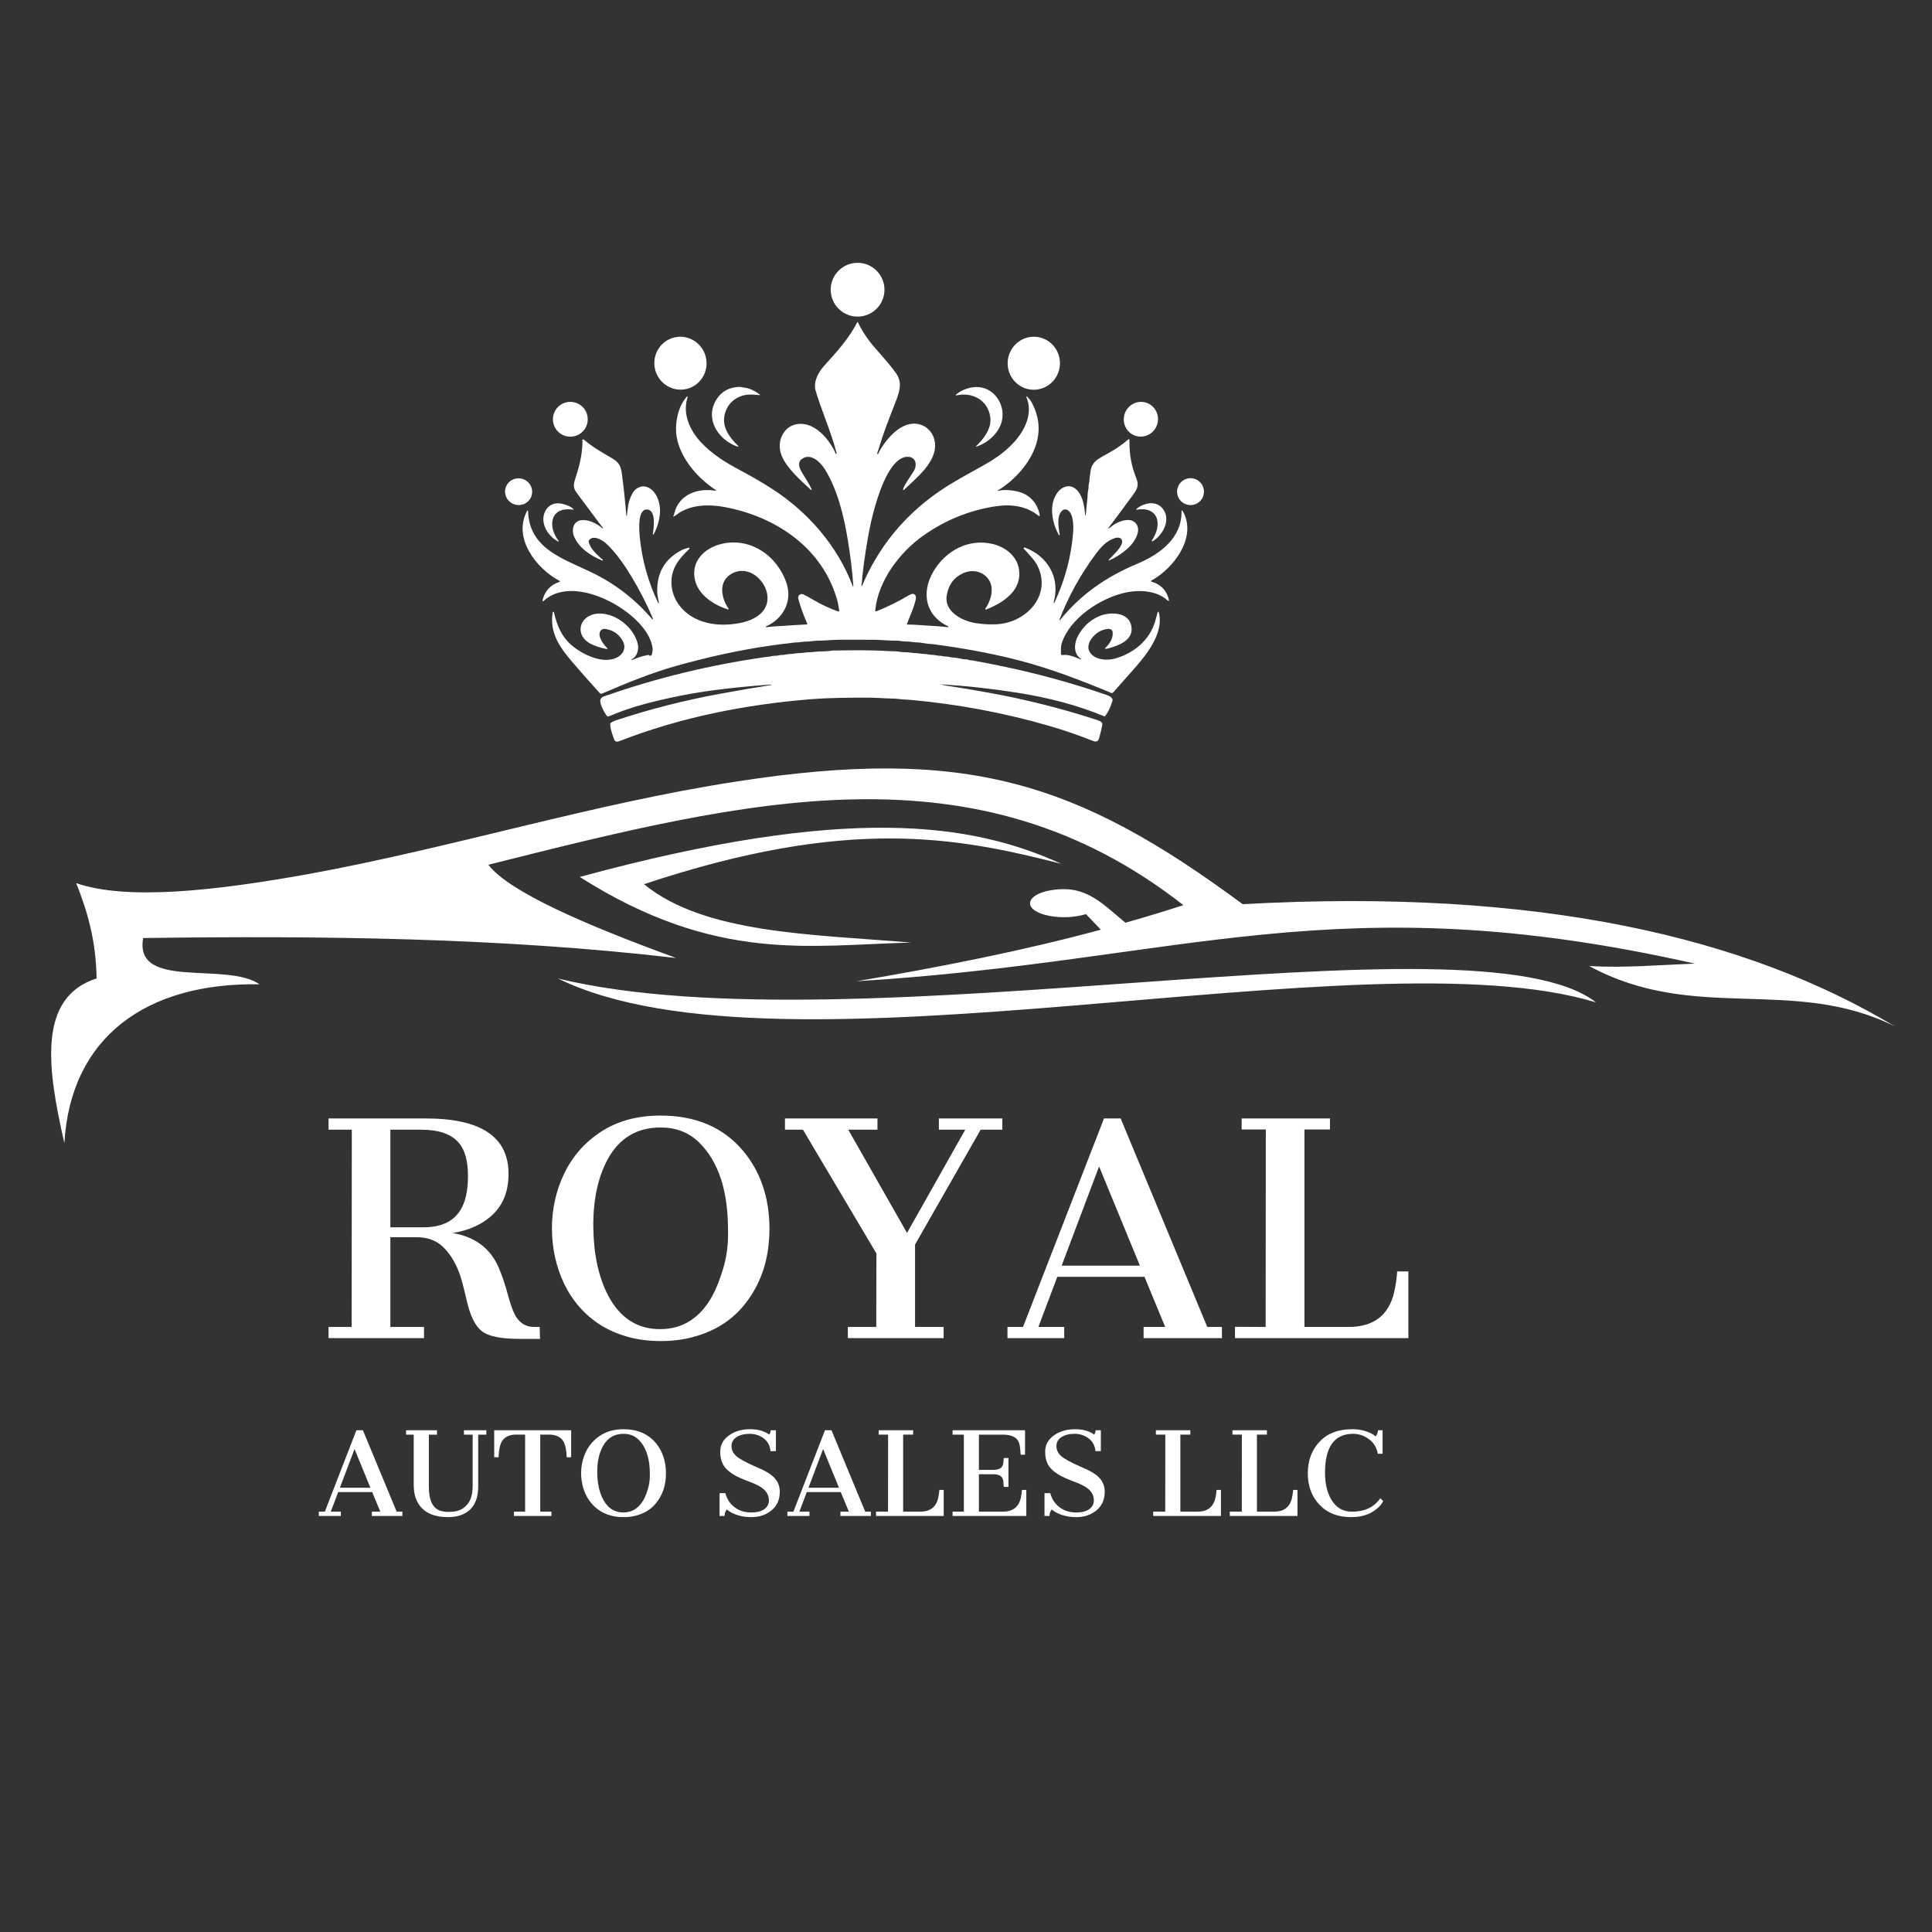
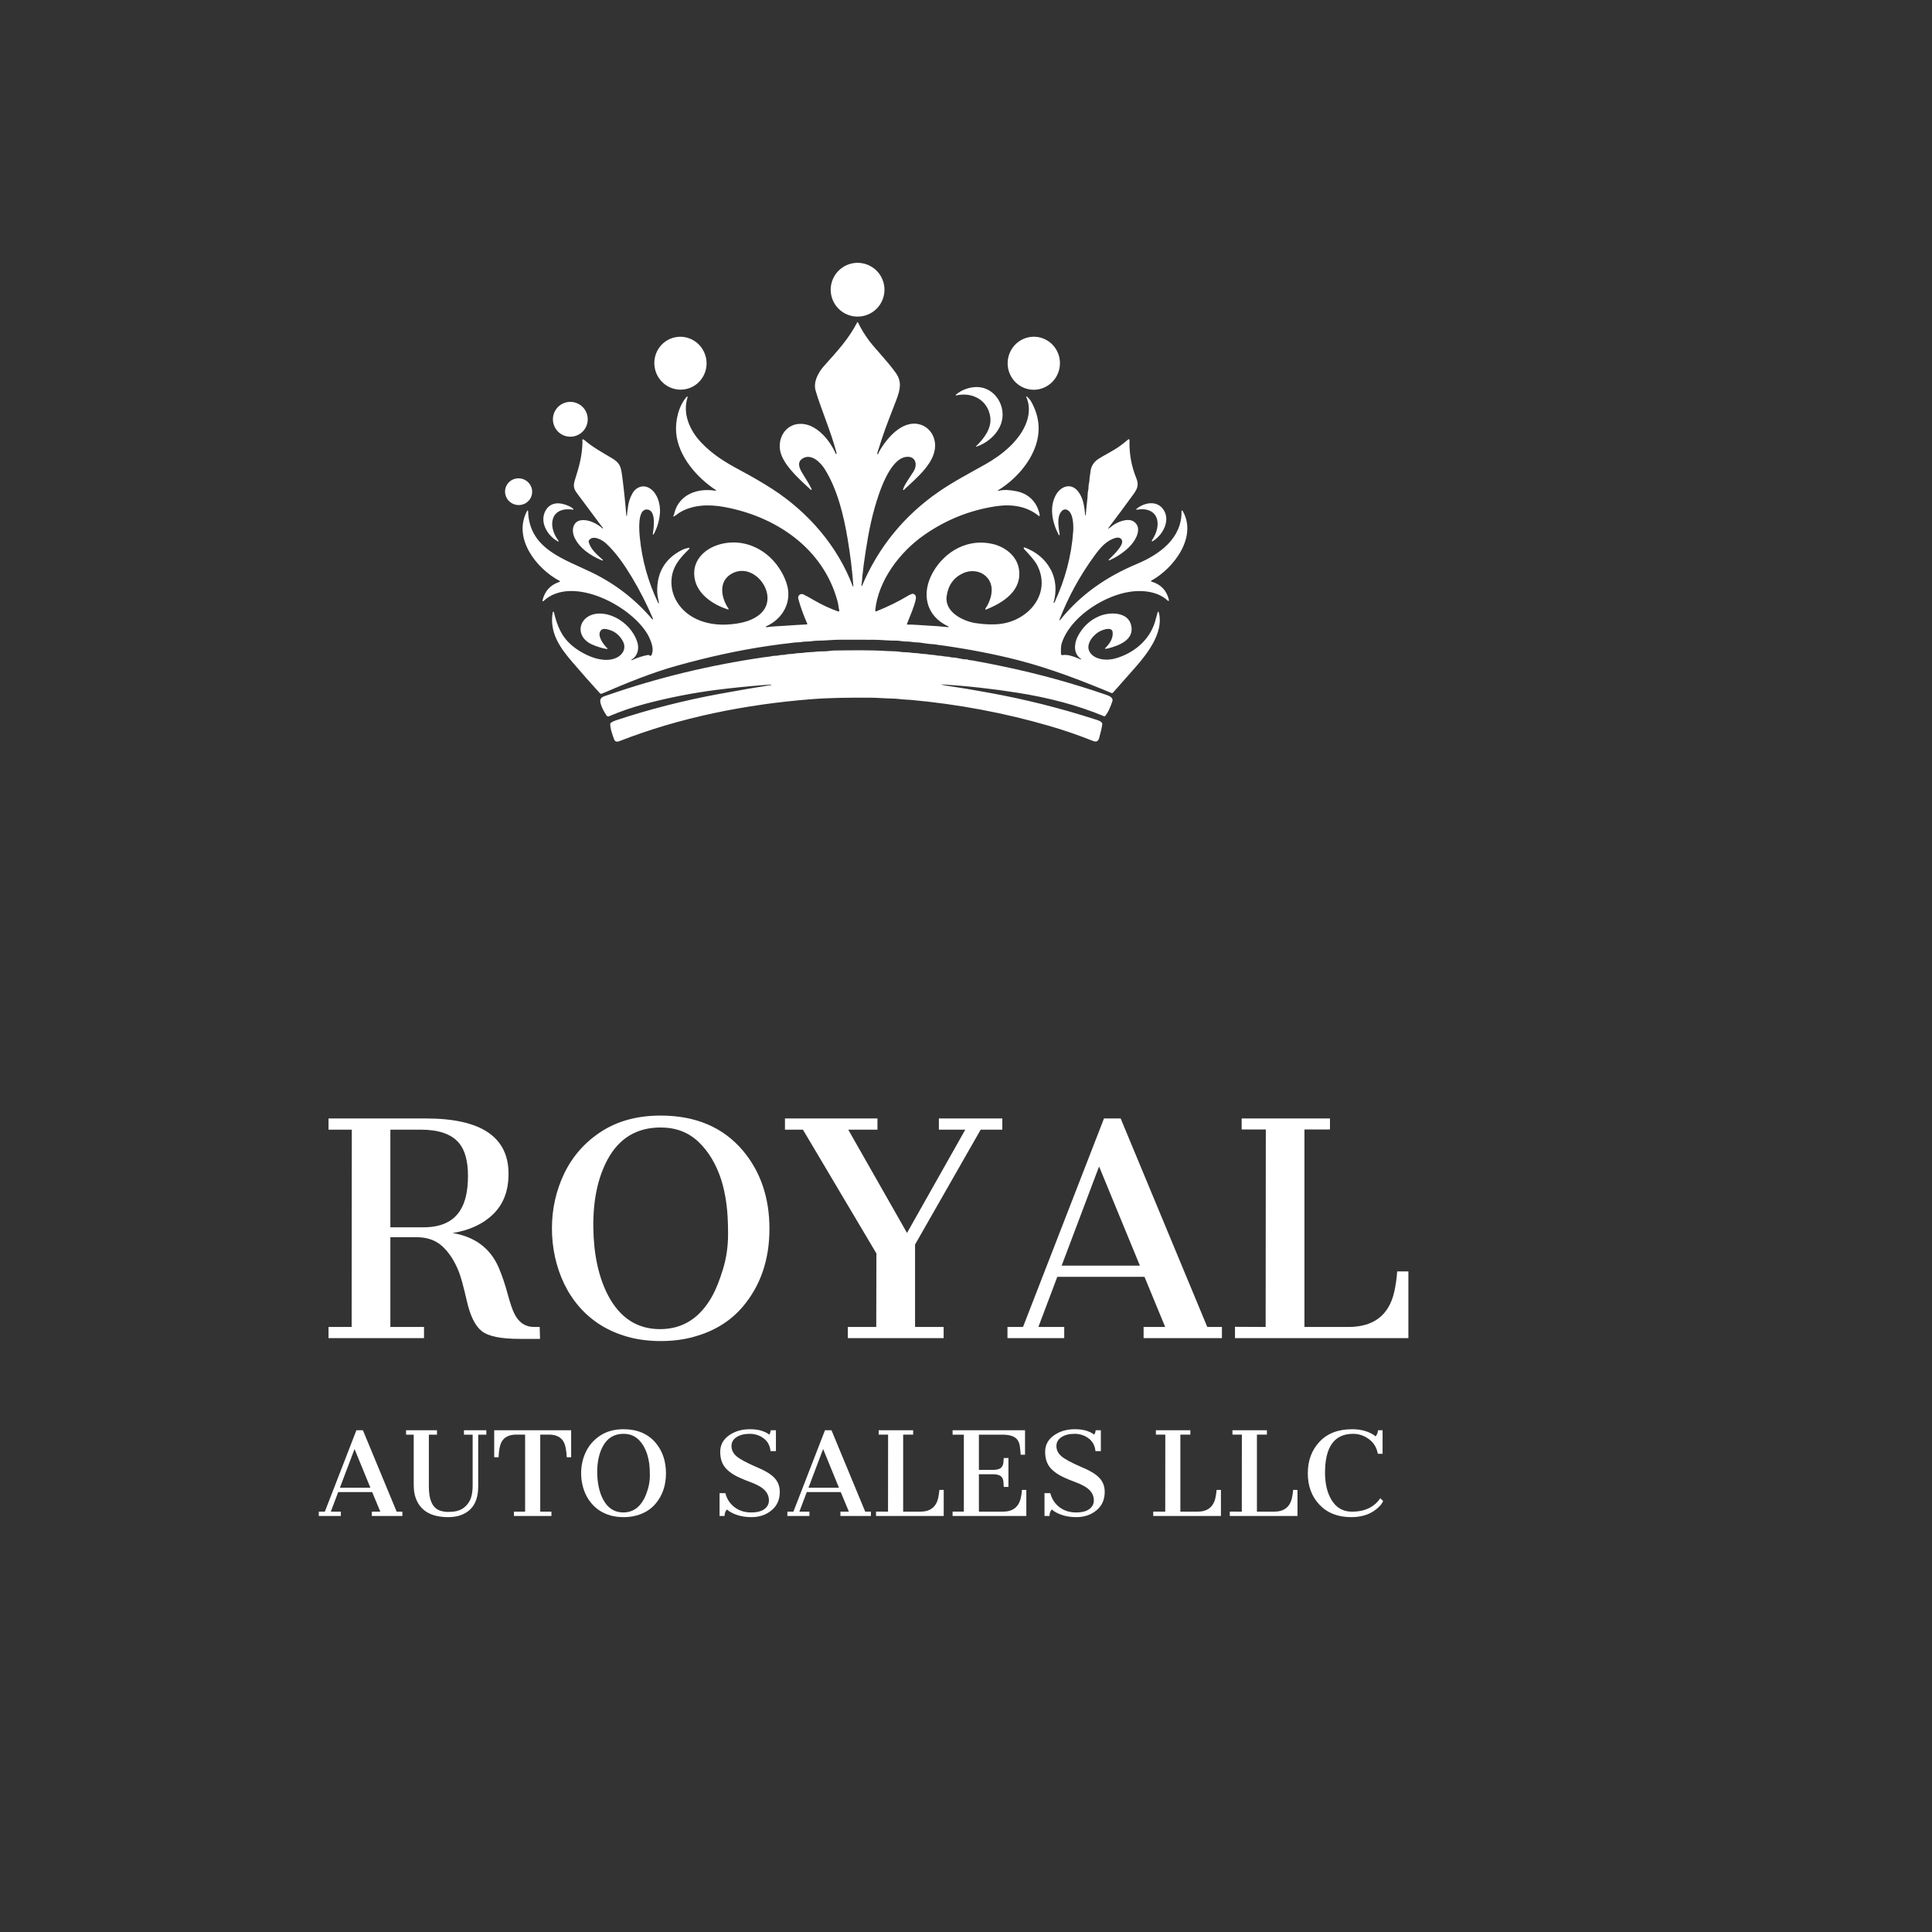
<svg xmlns="http://www.w3.org/2000/svg" width="500" zoomAndPan="magnify" viewBox="0 0 375 375" height="500" preserveAspectRatio="xMidYMid meet" version="1.0">
  <rect x="0" y="0" width="375" height="375" fill="#333333" stroke="none" />
  <defs>
    <g />
    <clipPath id="cc1d829839">
      <path d="M 161 51.008 L 172 51.008 L 172 62 L 161 62 Z M 161 51.008 " clip-rule="nonzero" />
    </clipPath>
    <clipPath id="30a0991a60">
      <path d="M 228 92 L 233.906 92 L 233.906 99 L 228 99 Z M 228 92 " clip-rule="nonzero" />
    </clipPath>
  </defs>
  <g clip-path="url(#cc1d829839)">
    <path fill="#ffffff" d="M 171.676 56.234 C 171.676 56.578 171.641 56.914 171.574 57.254 C 171.508 57.59 171.41 57.914 171.277 58.23 C 171.148 58.547 170.984 58.848 170.797 59.133 C 170.605 59.418 170.391 59.684 170.145 59.926 C 169.902 60.168 169.641 60.383 169.355 60.574 C 169.07 60.766 168.77 60.926 168.453 61.055 C 168.137 61.188 167.809 61.285 167.473 61.355 C 167.137 61.422 166.797 61.453 166.457 61.453 C 166.113 61.453 165.773 61.422 165.438 61.355 C 165.102 61.285 164.773 61.188 164.457 61.055 C 164.141 60.926 163.84 60.766 163.555 60.574 C 163.27 60.383 163.008 60.168 162.766 59.926 C 162.523 59.684 162.305 59.418 162.113 59.133 C 161.926 58.848 161.762 58.547 161.633 58.23 C 161.5 57.914 161.402 57.59 161.336 57.254 C 161.27 56.914 161.234 56.578 161.234 56.234 C 161.234 55.891 161.27 55.551 161.336 55.215 C 161.402 54.879 161.5 54.551 161.633 54.234 C 161.762 53.918 161.926 53.617 162.113 53.332 C 162.305 53.047 162.523 52.785 162.766 52.543 C 163.008 52.301 163.27 52.082 163.555 51.895 C 163.84 51.703 164.141 51.543 164.457 51.41 C 164.773 51.281 165.102 51.18 165.438 51.113 C 165.773 51.047 166.113 51.012 166.457 51.012 C 166.797 51.012 167.137 51.047 167.473 51.113 C 167.809 51.18 168.137 51.281 168.453 51.41 C 168.77 51.543 169.07 51.703 169.355 51.895 C 169.641 52.082 169.902 52.301 170.145 52.543 C 170.391 52.785 170.605 53.047 170.797 53.332 C 170.984 53.617 171.148 53.918 171.277 54.234 C 171.41 54.551 171.508 54.879 171.574 55.215 C 171.641 55.551 171.676 55.891 171.676 56.234 Z M 171.676 56.234 " fill-opacity="1" fill-rule="nonzero" />
  </g>
  <path fill="#ffffff" d="M 162.332 88.117 C 162.379 88.051 162.383 87.961 162.355 87.844 C 161.273 83.723 159.348 79.379 158.312 75.832 C 157.809 74.117 158.855 72.25 159.957 71.016 C 162.586 68.086 164.738 65.766 166.398 62.543 C 166.41 62.52 166.43 62.508 166.457 62.508 C 166.48 62.508 166.5 62.52 166.512 62.543 C 167.113 63.785 167.832 64.969 168.668 66.09 C 169.93 67.785 172.07 69.875 173.859 72.355 C 175.117 74.102 174.707 75.703 173.977 77.629 C 173.035 80.117 172.004 82.617 171.18 85.125 C 170.879 86.043 170.586 86.965 170.301 87.891 C 170.266 88.008 170.277 88.094 170.336 88.156 C 170.387 88.207 170.422 88.199 170.445 88.133 C 170.504 87.957 170.574 87.793 170.66 87.641 C 172.062 85.117 175.09 81.5 178.445 82.359 C 180.09 82.781 181.23 84.16 181.461 85.824 C 181.988 89.594 177.828 92.793 175.445 95.094 C 175.41 95.129 175.371 95.133 175.328 95.109 C 175.285 95.086 175.27 95.047 175.281 95 C 175.504 94.141 176.484 92.844 177.34 91.473 C 178.156 90.164 177.715 88.461 175.879 88.684 C 172.66 89.078 170.586 95.719 169.801 98.457 C 168.746 102.148 168.16 105.906 167.633 109.703 C 167.574 110.145 167.543 110.707 167.461 111.207 C 167.332 112.004 167.359 112.793 167.195 113.637 C 167.188 113.68 167.203 113.707 167.242 113.719 C 167.285 113.73 167.312 113.719 167.328 113.68 C 170.527 106.168 175.5 100.078 182.242 95.422 C 184.98 93.531 188.262 91.805 191.312 90.09 C 194.543 88.273 198.055 85.422 199.289 81.84 C 199.848 80.211 199.871 78.57 199.199 77.031 C 199.184 76.996 199.188 76.969 199.219 76.945 C 199.25 76.926 199.281 76.926 199.305 76.953 C 199.652 77.262 199.961 77.602 200.191 78.02 C 201.699 80.746 201.992 83.527 201.074 86.363 C 199.898 89.98 196.93 93.203 193.715 95.176 C 193.688 95.191 193.676 95.215 193.691 95.246 C 193.703 95.277 193.727 95.289 193.758 95.277 C 194.961 94.98 196.102 95.117 197.301 95.352 C 199.73 95.832 201.387 97.578 201.816 100.012 C 201.828 100.07 201.809 100.117 201.754 100.145 C 201.703 100.176 201.656 100.172 201.609 100.133 C 199.227 98.191 196.23 97.816 193.27 98.27 C 188.164 99.043 183.473 100.945 179.203 103.969 C 174.586 107.238 170.43 112.75 169.879 118.496 C 169.871 118.555 169.895 118.602 169.941 118.637 C 169.984 118.672 170.035 118.68 170.09 118.656 C 172.324 117.77 174.43 116.73 176.406 115.539 C 176.602 115.422 176.828 115.352 177.043 115.27 C 177.094 115.25 177.145 115.246 177.195 115.258 C 178.086 115.457 177.746 116.391 177.559 117.07 C 177.383 117.727 176.875 119.074 176.035 121.117 C 176.004 121.195 176.027 121.23 176.109 121.23 C 177.402 121.215 178.766 121.359 179.945 121.418 C 181.324 121.484 182.684 121.586 184.031 121.73 C 184.07 121.73 184.098 121.715 184.109 121.676 C 184.117 121.637 184.105 121.605 184.07 121.59 C 179.652 119.535 178.781 115.125 181.094 111.059 C 183.453 106.918 187.957 104.465 192.691 105.586 C 195.043 106.141 197.312 107.84 197.754 110.348 C 198.504 114.602 194.723 116.988 191.398 118.312 C 191.348 118.336 191.301 118.324 191.266 118.277 C 191.23 118.234 191.23 118.188 191.262 118.141 C 192.277 116.68 192.996 114.363 192.027 112.691 C 190.988 110.898 188.766 110.422 186.941 111.258 C 185.117 112.094 184.051 113.574 183.746 115.699 C 183.301 118.824 186.957 120.59 189.426 120.957 C 191.289 121.234 192.93 121.273 194.344 121.078 C 199.676 120.34 204.051 115.262 201.383 109.828 C 200.844 108.742 199.645 107.504 198.734 106.52 C 198.676 106.461 198.672 106.398 198.719 106.328 C 198.766 106.258 198.828 106.238 198.906 106.27 C 201.16 107.125 202.82 108.516 203.883 110.438 C 204.996 112.441 205.125 114.75 204.504 116.941 C 204.496 116.977 204.508 116.996 204.547 116.996 C 204.566 116.996 204.586 116.992 204.605 116.992 C 204.641 116.992 204.668 116.977 204.68 116.945 C 206.703 112.59 207.984 107.906 208.309 103.102 C 208.379 102.027 208.332 99.707 207.285 99.051 C 206.789 98.742 206.344 98.844 205.945 99.363 C 205.082 100.484 205.5 102.457 205.68 103.781 C 205.688 103.836 205.668 103.867 205.617 103.883 C 205.57 103.902 205.531 103.887 205.508 103.84 C 204.242 101.473 203.602 98.414 204.977 96.02 C 205.898 94.406 207.824 93.66 209.199 95.312 C 210.289 96.617 210.473 98.391 210.641 100.004 C 210.648 100.031 210.664 100.047 210.691 100.047 C 210.719 100.047 210.734 100.031 210.742 100.004 C 210.836 98.891 210.945 97.781 211.074 96.668 C 211.121 96.246 211.094 95.629 211.223 95.105 C 211.332 94.68 211.238 94.305 211.348 93.91 C 211.496 93.383 211.441 92.895 211.547 92.367 C 211.59 92.168 211.621 91.945 211.641 91.699 C 211.73 90.57 212.254 89.695 213.211 89.07 C 214.297 88.359 216.047 87.523 217.262 86.648 C 217.859 86.219 218.445 85.762 219.012 85.277 C 219.074 85.227 219.129 85.23 219.18 85.293 C 219.285 85.426 219.234 85.566 219.23 85.711 C 219.188 88.164 219.625 90.523 220.547 92.789 C 221.105 94.156 220.762 94.887 219.941 96.016 C 218.422 98.109 216.805 100.293 215.082 102.562 C 215.07 102.578 215.07 102.59 215.082 102.602 C 215.094 102.617 215.105 102.621 215.121 102.609 C 215.516 102.398 215.875 102.051 216.156 101.867 C 217.191 101.203 219.066 100.457 220.176 101.316 C 221.844 102.609 220.297 105.113 219.102 106.246 C 217.977 107.312 216.711 108.152 215.309 108.766 C 215.266 108.785 215.23 108.777 215.203 108.738 C 215.176 108.699 215.18 108.664 215.215 108.629 C 215.879 107.945 218.109 105.949 217.785 104.906 C 217.621 104.379 217.078 104.27 216.574 104.402 C 214.77 104.871 213.582 106.309 212.523 107.746 C 209.664 111.629 207.367 115.809 205.637 120.281 C 205.613 120.324 205.621 120.355 205.664 120.379 C 205.703 120.402 205.734 120.395 205.758 120.355 C 209.812 115.328 214.77 111.93 220.73 109.434 C 225.059 107.617 229.453 104.461 229.332 99.207 C 229.332 99.148 229.359 99.113 229.414 99.098 C 229.469 99.082 229.508 99.098 229.539 99.148 C 232.484 104.215 227.797 110.34 223.461 112.707 C 223.422 112.727 223.406 112.762 223.41 112.805 C 223.418 112.848 223.441 112.875 223.484 112.887 C 225.316 113.41 226.453 114.605 226.895 116.469 C 226.91 116.535 226.887 116.582 226.828 116.617 C 226.773 116.648 226.719 116.645 226.672 116.598 C 224.562 114.59 221.105 114.43 218.379 115.035 C 213.602 116.098 207.75 119.934 206.117 124.738 C 205.871 125.461 205.922 126.172 205.938 126.93 C 205.941 127.004 205.969 127.062 206.027 127.109 C 206.086 127.156 206.152 127.172 206.223 127.156 C 207.293 126.949 208.707 127.539 209.758 127.996 C 209.785 128.012 209.805 128 209.816 127.973 C 209.82 127.957 209.828 127.938 209.832 127.922 C 209.836 127.906 209.832 127.895 209.82 127.887 C 208.316 126.914 208.465 124.918 209.199 123.508 C 210.152 121.68 211.535 120.379 213.352 119.602 C 215.348 118.746 219.043 118.68 219.586 121.492 C 220.117 124.242 217.184 125.281 215.141 125.844 C 214.91 125.91 214.703 125.938 214.523 125.926 C 214.441 125.922 214.43 125.891 214.488 125.828 C 215.344 125.008 216.098 123.922 215.965 122.703 C 215.836 121.508 213.832 122.305 213.277 122.648 C 211.82 123.555 210.344 125.617 211.957 127.098 C 213.082 128.133 215.012 128.223 216.496 127.801 C 220.039 126.797 223.105 124.297 224.191 120.68 C 224.359 120.125 224.508 119.59 224.637 119.074 C 224.754 118.598 224.867 118.598 224.977 119.082 C 225.824 122.852 222.699 126.883 220.395 129.504 C 218.949 131.148 217.504 132.781 216.059 134.406 C 215.957 134.523 215.832 134.551 215.688 134.492 C 209.742 132.023 203.801 129.73 197.555 128.125 C 193.246 127.016 188.484 126.086 183.277 125.328 C 182.941 125.277 182.664 125.246 182.449 125.223 C 181.961 125.18 181.473 125.039 180.973 125.027 C 179.961 125.012 178.898 124.699 177.891 124.684 C 177.582 124.676 177.285 124.648 176.996 124.598 C 176.367 124.484 175.738 124.559 175.145 124.469 C 174.801 124.418 174.441 124.348 174.09 124.352 C 172.582 124.375 170.953 124.18 169.602 124.176 C 167.375 124.172 165.148 124.172 162.922 124.172 C 161.629 124.176 160.133 124.352 158.719 124.355 C 158.008 124.355 157.266 124.535 156.508 124.527 C 156.184 124.527 155.848 124.559 155.488 124.621 C 154.918 124.715 154.391 124.652 153.816 124.762 C 153.645 124.797 153.434 124.824 153.18 124.848 C 152.469 124.91 151.203 125.074 149.375 125.336 C 143.262 126.219 137.293 127.566 131.352 129.223 C 126.414 130.598 121.555 132.605 116.863 134.621 C 116.688 134.695 116.535 134.664 116.406 134.523 C 114.625 132.57 112.84 130.551 111.055 128.465 C 108.605 125.605 106.652 122.785 107.273 118.902 C 107.277 118.871 107.285 118.848 107.289 118.828 C 107.309 118.77 107.348 118.742 107.406 118.746 C 107.465 118.746 107.5 118.777 107.512 118.832 C 108.133 121.426 108.945 123.516 110.98 125.262 C 113.035 127.02 116.953 128.949 119.656 127.672 C 120.902 127.086 121.617 125.797 120.906 124.469 C 120.199 123.148 119.105 122.355 117.629 122.098 C 117.094 122.004 116.715 122.152 116.5 122.543 C 115.969 123.5 117.121 125.09 117.801 125.746 C 118 125.934 117.965 126.004 117.695 125.957 C 116.902 125.82 116.062 125.57 115.168 125.207 C 111.07 123.555 112.402 118.926 116.633 119.094 C 119.734 119.219 122.859 121.758 123.727 124.727 C 124.086 125.953 123.75 127.375 122.582 128.023 C 122.547 128.043 122.543 128.066 122.574 128.094 L 122.613 128.133 C 122.625 128.148 122.641 128.152 122.66 128.141 C 123.676 127.66 124.738 127.316 125.844 127.117 C 125.859 127.113 125.871 127.117 125.887 127.125 L 126.137 127.273 C 126.184 127.301 126.234 127.305 126.285 127.285 C 126.586 127.168 126.543 126.84 126.605 126.641 C 126.875 125.797 126.348 124.395 125.953 123.598 C 123.109 117.871 111.113 111.391 105.488 116.668 C 105.445 116.711 105.398 116.715 105.348 116.684 C 105.297 116.656 105.281 116.613 105.293 116.559 C 105.723 114.723 106.832 113.512 108.625 112.93 C 108.664 112.918 108.684 112.891 108.688 112.852 C 108.691 112.812 108.676 112.781 108.641 112.766 C 104.141 110.406 99.43 104.441 102.328 99.137 C 102.352 99.094 102.387 99.078 102.434 99.09 C 102.48 99.102 102.504 99.133 102.504 99.18 C 102.676 106.578 109.492 108.492 114.906 111.133 C 119.453 113.348 123.344 116.363 126.586 120.18 C 126.621 120.219 126.66 120.223 126.703 120.195 C 126.746 120.168 126.758 120.133 126.742 120.082 C 125.539 117.258 124.156 114.551 122.594 111.957 C 121.23 109.695 119.57 107.254 117.621 105.465 C 116.844 104.75 114.984 103.734 114.281 104.953 C 114.254 105 114.246 105.051 114.258 105.102 C 114.527 106.543 115.953 107.73 116.992 108.648 C 117.027 108.68 117.035 108.719 117.008 108.762 C 116.98 108.805 116.945 108.816 116.898 108.801 C 114.734 107.926 112.383 106.391 111.441 104.168 C 110.895 102.875 111.23 101.191 112.789 100.98 C 114.262 100.781 115.855 101.617 116.938 102.551 C 116.969 102.578 117 102.578 117.027 102.547 C 117.059 102.516 117.059 102.484 117.031 102.453 C 116.914 102.324 116.801 102.184 116.68 102.027 C 115.105 99.926 113.539 97.824 111.977 95.711 C 111.297 94.797 111.25 94.211 111.613 93.078 C 112.422 90.555 113.027 88.367 113.059 85.68 C 113.059 85.629 113.051 85.578 113.035 85.527 C 113.008 85.43 113.004 85.379 113.016 85.367 C 113.121 85.258 113.234 85.25 113.352 85.352 C 115.109 86.855 116.906 87.82 118.848 88.977 C 120.277 89.828 120.52 90.562 120.746 92.277 C 121.09 94.875 121.363 97.48 121.57 100.094 C 121.57 100.113 121.582 100.125 121.598 100.129 C 121.617 100.137 121.629 100.133 121.645 100.121 L 121.684 100.078 C 121.691 100.074 121.695 100.066 121.695 100.059 C 121.684 99.574 121.82 99.086 121.859 98.656 C 121.953 97.602 122.262 96.625 122.781 95.715 C 123.453 94.543 124.805 94.035 126.004 94.715 C 127.594 95.621 128.23 97.852 128.094 99.613 C 127.98 101.051 127.574 102.418 126.871 103.719 C 126.84 103.781 126.797 103.785 126.746 103.734 C 126.715 103.703 126.707 103.641 126.723 103.547 C 126.883 102.547 127.426 98.914 125.535 98.891 C 123.668 98.867 124.078 103.199 124.188 104.32 C 124.621 108.73 125.812 112.973 127.758 117.047 C 127.777 117.09 127.809 117.102 127.848 117.086 C 127.891 117.074 127.906 117.043 127.898 117 C 127.746 116.266 127.57 115.469 127.562 114.734 C 127.52 111.074 129.109 108.418 132.328 106.773 C 132.738 106.562 133.238 106.41 133.676 106.316 C 133.738 106.305 133.789 106.328 133.82 106.387 C 133.852 106.445 133.84 106.496 133.793 106.543 C 131.93 108.328 130.438 110.059 130.328 112.707 C 130.199 115.684 131.922 118.328 134.457 119.781 C 136.758 121.098 139.414 121.434 142.051 121.156 C 144.102 120.941 146.129 120.457 147.609 119.125 C 151.402 115.715 146.551 109 142.172 111.27 C 139.367 112.719 139.918 115.957 141.406 118.156 C 141.43 118.191 141.43 118.227 141.406 118.262 C 141.379 118.297 141.348 118.309 141.305 118.297 C 138.672 117.473 135.613 115.578 134.91 112.648 C 134.043 109.059 136.609 106.469 139.844 105.621 C 145.508 104.137 150.895 107.828 152.676 113.23 C 153.836 116.754 151.969 120.117 148.719 121.57 C 148.676 121.594 148.66 121.629 148.676 121.68 C 148.688 121.73 148.723 121.75 148.773 121.746 C 149.898 121.562 151.375 121.535 152.172 121.473 C 153.645 121.363 155.113 121.273 156.574 121.203 C 156.617 121.203 156.652 121.184 156.672 121.148 C 156.695 121.109 156.699 121.074 156.68 121.035 C 155.969 119.449 155.391 117.844 154.949 116.219 C 154.785 115.617 155.355 115.129 155.895 115.359 C 156.246 115.508 156.961 115.898 158.043 116.527 C 159.531 117.395 161.07 118.109 162.668 118.676 C 162.734 118.703 162.797 118.688 162.852 118.641 C 162.902 118.59 162.922 118.531 162.902 118.461 C 162.75 117.934 162.727 117.328 162.602 116.852 C 159.867 106.434 150.566 100.184 140.422 98.379 C 137.551 97.867 134.383 97.957 131.859 99.52 C 131.551 99.711 131.195 100.039 130.809 100.234 C 130.762 100.258 130.723 100.246 130.691 100.203 C 130.664 100.16 130.664 100.121 130.703 100.086 C 130.875 99.926 130.84 99.789 130.887 99.605 C 131.82 95.906 135.477 94.676 138.891 95.258 C 138.93 95.262 138.957 95.246 138.973 95.211 C 138.984 95.176 138.977 95.145 138.945 95.121 C 135.27 92.719 131.641 88.559 131.246 84.023 C 131.051 81.734 131.691 78.816 133.281 77.027 C 133.387 76.91 133.445 76.93 133.465 77.086 C 133.469 77.105 133.453 77.156 133.426 77.242 C 132.461 80.305 133.898 83.535 136.004 85.785 C 138.277 88.219 140.754 89.719 143.641 91.262 C 145.973 92.504 148.082 93.734 149.965 94.953 C 156.883 99.434 162.605 106.023 165.527 113.805 C 165.539 113.836 165.559 113.848 165.59 113.84 C 165.621 113.832 165.637 113.812 165.637 113.781 C 165.426 110.75 165.035 107.684 164.547 104.734 C 163.777 100.09 162.547 95 160.09 91.062 C 159.289 89.773 157.445 87.891 155.727 89.031 C 154.754 89.676 155.078 90.688 155.59 91.582 C 156.234 92.715 156.969 93.73 157.531 94.926 C 157.559 94.98 157.547 95.027 157.496 95.062 C 157.449 95.098 157.402 95.094 157.359 95.055 C 155.418 93.234 152.75 90.949 151.719 88.449 C 150.484 85.457 152.395 81.914 155.902 82.293 C 158.77 82.602 161.203 85.664 162.23 88.105 C 162.262 88.172 162.293 88.176 162.332 88.117 Z M 162.332 88.117 " fill-opacity="1" fill-rule="nonzero" />
  <path fill="#ffffff" d="M 133.195 75.512 C 132.871 75.586 132.543 75.625 132.207 75.633 C 131.875 75.641 131.543 75.613 131.215 75.555 C 130.887 75.496 130.57 75.406 130.258 75.281 C 129.945 75.16 129.652 75.008 129.367 74.828 C 129.086 74.645 128.824 74.438 128.586 74.203 C 128.344 73.969 128.125 73.715 127.934 73.438 C 127.742 73.164 127.578 72.871 127.441 72.562 C 127.305 72.254 127.203 71.934 127.129 71.605 C 127.055 71.273 127.012 70.941 127.004 70.605 C 126.996 70.266 127.02 69.934 127.074 69.602 C 127.133 69.27 127.219 68.945 127.34 68.633 C 127.457 68.316 127.605 68.02 127.785 67.734 C 127.961 67.449 128.164 67.188 128.395 66.941 C 128.621 66.699 128.875 66.48 129.145 66.289 C 129.418 66.094 129.707 65.93 130.008 65.797 C 130.312 65.66 130.629 65.555 130.953 65.484 C 131.277 65.41 131.605 65.371 131.938 65.363 C 132.273 65.355 132.602 65.383 132.93 65.441 C 133.258 65.5 133.578 65.59 133.891 65.715 C 134.199 65.836 134.496 65.988 134.777 66.172 C 135.059 66.352 135.32 66.559 135.562 66.793 C 135.805 67.027 136.023 67.281 136.215 67.559 C 136.406 67.836 136.57 68.125 136.707 68.438 C 136.84 68.746 136.945 69.062 137.02 69.395 C 137.094 69.723 137.133 70.055 137.145 70.391 C 137.152 70.73 137.129 71.062 137.07 71.395 C 137.016 71.727 136.93 72.051 136.809 72.367 C 136.691 72.68 136.543 72.98 136.363 73.262 C 136.188 73.547 135.984 73.812 135.754 74.055 C 135.523 74.297 135.273 74.516 135.004 74.707 C 134.73 74.902 134.441 75.066 134.137 75.203 C 133.836 75.336 133.52 75.441 133.195 75.512 Z M 133.195 75.512 " fill-opacity="1" fill-rule="nonzero" />
  <path fill="#ffffff" d="M 200.254 75.637 C 199.922 75.609 199.598 75.551 199.273 75.461 C 198.953 75.371 198.645 75.246 198.348 75.094 C 198.051 74.941 197.773 74.762 197.512 74.551 C 197.25 74.344 197.012 74.109 196.797 73.852 C 196.578 73.594 196.391 73.32 196.227 73.023 C 196.066 72.73 195.934 72.422 195.828 72.102 C 195.727 71.781 195.656 71.453 195.617 71.117 C 195.578 70.781 195.574 70.445 195.598 70.105 C 195.625 69.77 195.684 69.438 195.773 69.113 C 195.867 68.789 195.988 68.477 196.141 68.172 C 196.289 67.871 196.469 67.59 196.676 67.324 C 196.883 67.059 197.113 66.816 197.367 66.594 C 197.621 66.375 197.891 66.184 198.184 66.016 C 198.473 65.852 198.777 65.715 199.094 65.613 C 199.414 65.508 199.738 65.434 200.066 65.395 C 200.398 65.355 200.73 65.348 201.062 65.375 C 201.395 65.398 201.723 65.457 202.043 65.551 C 202.363 65.641 202.672 65.762 202.969 65.918 C 203.266 66.07 203.543 66.25 203.805 66.461 C 204.066 66.668 204.305 66.902 204.52 67.156 C 204.738 67.414 204.926 67.691 205.09 67.984 C 205.25 68.281 205.383 68.59 205.488 68.91 C 205.59 69.23 205.66 69.559 205.699 69.895 C 205.738 70.23 205.746 70.566 205.719 70.902 C 205.691 71.242 205.633 71.57 205.543 71.898 C 205.449 72.223 205.328 72.535 205.18 72.836 C 205.027 73.137 204.848 73.422 204.641 73.688 C 204.434 73.953 204.203 74.195 203.949 74.414 C 203.695 74.637 203.426 74.828 203.133 74.992 C 202.844 75.16 202.539 75.293 202.223 75.398 C 201.902 75.504 201.582 75.574 201.25 75.617 C 200.918 75.656 200.586 75.664 200.254 75.637 Z M 200.254 75.637 " fill-opacity="1" fill-rule="nonzero" />
-   <path fill="#ffffff" d="M 142.883 86.598 C 139.316 85.195 136.777 81.281 139.047 77.566 C 140.02 75.977 141.516 75.148 143.531 75.094 C 143.82 75.082 144.082 75.211 144.395 75.23 C 145.398 75.285 146.637 75.957 147.469 76.562 C 147.504 76.582 147.512 76.613 147.496 76.652 C 147.48 76.691 147.453 76.707 147.414 76.699 C 146.309 76.551 145.035 76.496 144.008 76.832 C 142.508 77.316 141.348 78.387 140.82 79.891 C 139.855 82.652 141.461 84.746 143.328 86.609 C 143.34 86.621 143.344 86.637 143.336 86.652 C 143.328 86.668 143.316 86.676 143.301 86.676 C 143.156 86.676 143.02 86.652 142.883 86.598 Z M 142.883 86.598 " fill-opacity="1" fill-rule="nonzero" />
  <path fill="#ffffff" d="M 185.535 76.609 C 186.707 75.594 188.496 74.996 190.043 75.145 C 192.984 75.43 194.922 78.332 194.562 81.164 C 194.227 83.773 191.902 85.918 189.508 86.695 C 189.367 86.742 189.352 86.715 189.457 86.609 C 190.953 85.164 192.543 83.145 192.203 80.887 C 191.715 77.637 188.684 76.031 185.609 76.754 C 185.566 76.762 185.539 76.746 185.52 76.707 C 185.5 76.672 185.504 76.637 185.535 76.609 Z M 185.535 76.609 " fill-opacity="1" fill-rule="nonzero" />
  <path fill="#ffffff" d="M 114.078 81.383 C 114.078 81.832 113.992 82.262 113.824 82.676 C 113.652 83.09 113.406 83.457 113.09 83.773 C 112.773 84.09 112.406 84.336 111.992 84.508 C 111.578 84.676 111.148 84.762 110.699 84.762 C 110.25 84.762 109.82 84.676 109.406 84.508 C 108.992 84.336 108.625 84.09 108.309 83.773 C 107.992 83.457 107.75 83.09 107.578 82.676 C 107.406 82.262 107.32 81.832 107.32 81.383 C 107.32 80.934 107.406 80.504 107.578 80.09 C 107.75 79.676 107.992 79.309 108.309 78.992 C 108.625 78.676 108.992 78.434 109.406 78.262 C 109.82 78.09 110.25 78.004 110.699 78.004 C 111.148 78.004 111.578 78.09 111.992 78.262 C 112.406 78.434 112.773 78.676 113.09 78.992 C 113.406 79.309 113.652 79.676 113.824 80.09 C 113.992 80.504 114.078 80.934 114.078 81.383 Z M 114.078 81.383 " fill-opacity="1" fill-rule="nonzero" />
-   <path fill="#ffffff" d="M 220.543 84.629 C 220.121 84.512 219.734 84.316 219.387 84.043 C 219.043 83.77 218.762 83.438 218.547 83.051 C 218.332 82.66 218.199 82.246 218.145 81.801 C 218.094 81.359 218.129 80.922 218.246 80.488 C 218.367 80.059 218.562 79.664 218.836 79.312 C 219.109 78.957 219.438 78.672 219.824 78.449 C 220.207 78.227 220.617 78.086 221.055 78.031 C 221.492 77.977 221.926 78.004 222.348 78.121 C 222.773 78.242 223.156 78.438 223.504 78.711 C 223.852 78.984 224.129 79.316 224.348 79.703 C 224.562 80.09 224.695 80.508 224.746 80.949 C 224.797 81.395 224.766 81.832 224.645 82.262 C 224.523 82.695 224.328 83.086 224.055 83.441 C 223.781 83.793 223.453 84.082 223.07 84.305 C 222.684 84.527 222.273 84.664 221.836 84.723 C 221.398 84.777 220.969 84.746 220.543 84.629 Z M 220.543 84.629 " fill-opacity="1" fill-rule="nonzero" />
  <path fill="#ffffff" d="M 103.199 96.137 C 103.109 96.469 102.957 96.77 102.742 97.039 C 102.527 97.309 102.27 97.531 101.969 97.699 C 101.668 97.867 101.344 97.973 100.996 98.012 C 100.652 98.055 100.309 98.027 99.973 97.934 C 99.637 97.844 99.328 97.691 99.055 97.477 C 98.777 97.266 98.555 97.008 98.379 96.711 C 98.207 96.41 98.098 96.09 98.051 95.746 C 98.008 95.406 98.031 95.07 98.121 94.738 C 98.215 94.406 98.367 94.105 98.578 93.836 C 98.793 93.566 99.051 93.344 99.352 93.176 C 99.656 93.008 99.98 92.902 100.324 92.863 C 100.672 92.82 101.012 92.848 101.348 92.938 C 101.684 93.031 101.992 93.184 102.27 93.398 C 102.543 93.609 102.77 93.867 102.941 94.164 C 103.117 94.465 103.223 94.785 103.27 95.129 C 103.312 95.469 103.289 95.805 103.199 96.137 Z M 103.199 96.137 " fill-opacity="1" fill-rule="nonzero" />
  <g clip-path="url(#30a0991a60)">
-     <path fill="#ffffff" d="M 233.684 95.43 C 233.684 95.773 233.617 96.105 233.488 96.426 C 233.355 96.746 233.168 97.027 232.922 97.273 C 232.676 97.516 232.395 97.703 232.074 97.836 C 231.758 97.969 231.426 98.035 231.078 98.035 C 230.734 98.035 230.402 97.969 230.082 97.836 C 229.762 97.703 229.48 97.516 229.234 97.273 C 228.992 97.027 228.801 96.746 228.672 96.426 C 228.539 96.105 228.473 95.773 228.473 95.43 C 228.473 95.082 228.539 94.75 228.672 94.43 C 228.801 94.113 228.992 93.828 229.234 93.586 C 229.48 93.34 229.762 93.152 230.082 93.02 C 230.402 92.887 230.734 92.82 231.078 92.82 C 231.426 92.82 231.758 92.887 232.074 93.02 C 232.395 93.152 232.676 93.34 232.922 93.586 C 233.168 93.828 233.355 94.113 233.488 94.43 C 233.617 94.75 233.684 95.082 233.684 95.43 Z M 233.684 95.43 " fill-opacity="1" fill-rule="nonzero" />
-   </g>
+     </g>
  <path fill="#ffffff" d="M 224.641 101.055 C 224.289 99.102 222.41 98.602 220.676 98.934 C 220.625 98.945 220.59 98.926 220.566 98.879 C 220.543 98.832 220.555 98.793 220.594 98.762 C 222.102 97.547 224.566 97.02 225.852 98.961 C 227.254 101.09 225.621 103.949 223.711 105.062 C 223.66 105.09 223.617 105.086 223.582 105.043 C 223.543 105.004 223.539 104.961 223.57 104.914 C 224.316 103.801 224.875 102.355 224.641 101.055 Z M 224.641 101.055 " fill-opacity="1" fill-rule="nonzero" />
  <path fill="#ffffff" d="M 108.168 105.012 C 106.352 104.008 104.809 101.543 105.742 99.414 C 106.469 97.75 108.027 97.387 109.652 97.93 C 110.113 98.082 111.027 98.414 111.297 98.836 C 111.344 98.91 111.324 98.941 111.234 98.93 C 106.801 98.258 106.234 102.141 108.402 104.945 C 108.438 104.992 108.438 105.035 108.398 105.082 C 108.359 105.125 108.312 105.133 108.262 105.102 C 108.254 105.098 108.242 105.082 108.219 105.055 C 108.203 105.035 108.188 105.023 108.168 105.012 Z M 108.168 105.012 " fill-opacity="1" fill-rule="nonzero" />
  <path fill="#ffffff" d="M 182.797 132.906 C 183.492 133.059 184.344 133.203 185.352 133.34 C 186.469 133.492 188.691 133.871 192.02 134.473 C 198.965 135.73 205.793 137.445 212.508 139.609 C 212.957 139.754 214.043 140.008 213.953 140.605 C 213.848 141.32 213.641 142.215 213.332 143.289 C 213.133 143.977 212.719 144.043 212.09 143.793 C 209.258 142.672 206.48 141.715 203.758 140.926 C 195.004 138.379 186.027 136.691 176.84 135.855 C 176.812 135.855 176.328 135.824 175.379 135.762 C 174.727 135.719 174.074 135.609 173.438 135.598 C 171.879 135.57 170.242 135.422 168.781 135.418 C 164.973 135.41 161.238 135.414 157.375 135.719 C 144.758 136.727 132.043 139.238 120.293 143.832 C 119.82 144.02 119.398 144.027 119.199 143.504 C 118.906 142.711 118.371 141.27 118.461 140.445 C 118.469 140.391 118.496 140.348 118.539 140.316 C 118.84 140.105 119.129 139.957 119.406 139.867 C 125.926 137.695 132.684 135.965 139.688 134.676 C 143.559 133.965 146.883 133.395 149.664 132.969 C 149.773 132.953 149.773 132.926 149.672 132.891 C 149.539 132.844 149.41 132.852 149.281 132.906 C 149.234 132.926 149.188 132.93 149.141 132.926 C 149.055 132.914 148.945 132.914 148.812 132.926 C 145.277 133.199 142.031 133.523 139.082 133.902 C 134.395 134.504 129.77 135.414 125.203 136.625 C 122.793 137.266 120.461 138.066 118.207 139.027 C 118.02 139.105 117.863 139.062 117.742 138.898 C 117.32 138.32 116.211 136.398 116.586 135.672 C 116.824 135.203 117.531 135.062 118.055 134.883 C 127.672 131.543 137.734 129.109 148.25 127.578 C 148.645 127.52 148.949 127.484 149.164 127.469 C 149.586 127.441 149.941 127.285 150.324 127.293 C 150.637 127.301 150.941 127.266 151.246 127.188 C 151.672 127.078 152.039 127.168 152.438 127.062 C 153.09 126.898 153.695 126.973 154.355 126.84 C 154.934 126.727 155.492 126.789 156.066 126.688 C 156.801 126.555 157.535 126.613 158.262 126.508 C 159.133 126.379 159.996 126.477 160.836 126.367 C 161.371 126.297 161.719 126.262 161.883 126.262 C 165.332 126.227 168.832 126.145 172.273 126.371 C 173.031 126.422 173.93 126.371 174.758 126.523 C 175.434 126.648 176.117 126.555 176.812 126.684 C 177.375 126.789 177.918 126.73 178.477 126.84 C 179.086 126.957 179.648 126.902 180.242 127.027 C 180.73 127.129 181.199 127.082 181.684 127.195 C 181.906 127.25 182.137 127.277 182.375 127.277 C 182.863 127.281 183.25 127.445 183.746 127.445 C 184.203 127.445 184.559 127.625 184.992 127.625 C 185.828 127.625 186.777 128.031 187.609 127.977 C 187.668 127.973 187.723 127.984 187.777 128.008 C 188.164 128.195 188.543 128.133 188.93 128.223 C 189.125 128.27 189.387 128.316 189.719 128.371 C 190.578 128.512 192.277 128.848 194.82 129.379 C 201.574 130.789 208.211 132.621 214.734 134.871 C 215.246 135.051 216.145 135.406 215.91 136.105 C 215.574 137.109 215.133 138.258 214.469 139.008 C 214.43 139.051 214.383 139.062 214.328 139.039 C 209.098 136.844 203.445 135.41 197.594 134.477 C 192.691 133.695 187.762 133.148 182.809 132.836 C 182.789 132.836 182.777 132.848 182.773 132.867 C 182.77 132.887 182.777 132.898 182.797 132.906 Z M 182.797 132.906 " fill-opacity="1" fill-rule="nonzero" />
  <g fill="#ffffff" fill-opacity="1">
    <g transform="translate(61.645, 259.735)">
      <g>
        <path d="M 21.047 -42.641 C 31.723 -42.641 37.062 -39.055 37.062 -31.891 C 37.062 -28.629 36.078 -26.031 34.109 -24.094 C 32.141 -22.164 29.504 -20.938 26.203 -20.406 C 30.566 -19.676 33.555 -17.426 35.172 -13.656 C 35.816 -12.133 36.383 -10.457 36.875 -8.625 C 37.375 -6.789 37.816 -5.492 38.203 -4.734 C 39.055 -3.023 40.32 -2.172 42 -2.172 L 43.109 -2.172 L 43.172 0.141 L 39.234 0.141 C 35.598 0.141 33.148 -0.352 31.891 -1.344 C 30.598 -2.344 29.617 -4.32 28.953 -7.281 C 28.336 -9.969 27.836 -11.805 27.453 -12.797 C 26.629 -14.91 25.566 -16.57 24.266 -17.781 C 22.973 -18.988 21.297 -19.594 19.234 -19.594 L 14.125 -19.594 L 14.125 -2.172 L 20.656 -2.172 L 20.656 0 L 2.125 0 L 2.125 -2.172 L 6.609 -2.172 L 6.641 -40.469 L 2.125 -40.469 L 2.125 -42.641 Z M 20.547 -21.516 C 23.922 -21.516 26.297 -22.602 27.672 -24.781 C 28.68 -26.352 29.188 -28.586 29.188 -31.484 C 29.188 -34.391 28.598 -36.531 27.422 -37.906 C 25.973 -39.613 23.508 -40.469 20.031 -40.469 L 14.125 -40.469 L 14.125 -21.516 Z M 20.547 -21.516 " />
      </g>
    </g>
  </g>
  <g fill="#ffffff" fill-opacity="1">
    <g transform="translate(104.396, 259.735)">
      <g>
        <path d="M 5.094 -10.578 C 4.32 -12.203 3.734 -13.926 3.328 -15.75 C 2.93 -17.582 2.734 -19.43 2.734 -21.297 C 2.734 -23.172 2.93 -25.004 3.328 -26.797 C 3.734 -28.586 4.32 -30.289 5.094 -31.906 C 6.727 -35.312 9.141 -38.047 12.328 -40.109 C 15.516 -42.172 19.348 -43.203 23.828 -43.203 C 30.629 -43.203 35.953 -40.938 39.797 -36.406 C 43.234 -32.312 44.953 -27.254 44.953 -21.234 C 44.953 -15.211 43.219 -10.16 39.75 -6.078 C 37.363 -3.285 34.227 -1.352 30.344 -0.281 C 28.375 0.281 26.211 0.562 23.859 0.562 C 21.516 0.562 19.367 0.285 17.422 -0.266 C 15.473 -0.816 13.719 -1.582 12.156 -2.562 C 10.594 -3.551 9.219 -4.727 8.031 -6.094 C 6.852 -7.457 5.875 -8.953 5.094 -10.578 Z M 33.891 -8.25 C 34.598 -9.531 35.281 -11.25 35.938 -13.406 C 36.594 -15.562 36.922 -17.82 36.922 -20.188 C 36.922 -22.562 36.812 -24.539 36.594 -26.125 C 36.383 -27.719 36.062 -29.227 35.625 -30.656 C 34.633 -33.738 33.16 -36.211 31.203 -38.078 C 29.242 -39.953 26.785 -40.891 23.828 -40.891 C 19.223 -40.891 15.797 -38.828 13.547 -34.703 C 11.629 -31.148 10.703 -26.738 10.766 -21.469 C 10.836 -16.207 11.801 -11.801 13.656 -8.25 C 15.957 -3.914 19.312 -1.75 23.719 -1.75 C 28.125 -1.75 31.516 -3.914 33.891 -8.25 Z M 33.891 -8.25 " />
      </g>
    </g>
  </g>
  <g fill="#ffffff" fill-opacity="1">
    <g transform="translate(152.081, 259.735)">
      <g>
        <path d="M 12.484 -2.172 L 18 -2.172 L 18.031 -16.438 L 3.766 -40.469 L 0.281 -40.469 L 0.281 -42.641 L 18.234 -42.641 L 18.234 -40.469 L 12.562 -40.469 L 23.969 -20.422 L 35.281 -40.469 L 30.156 -40.469 L 30.156 -42.641 L 42.469 -42.641 L 42.469 -40.469 L 38.266 -40.469 L 25.531 -18.172 L 25.531 -2.172 L 31.078 -2.172 L 31.078 0 L 12.484 0 Z M 12.484 -2.172 " />
      </g>
    </g>
  </g>
  <g fill="#ffffff" fill-opacity="1">
    <g transform="translate(194.972, 259.735)">
      <g>
        <path d="M 0.578 -2.172 L 3.594 -2.172 L 19.312 -42.641 L 22.547 -42.641 L 39.359 -2.172 L 42.203 -2.172 L 42.203 0 L 27 0 L 27 -2.172 L 31.188 -2.172 L 27.172 -11.906 L 10.25 -11.906 L 6.578 -2.172 L 11.594 -2.172 L 11.594 0 L 0.578 0 Z M 26.281 -14.078 L 18.359 -33.328 L 11.094 -14.078 Z M 26.281 -14.078 " />
      </g>
    </g>
  </g>
  <g fill="#ffffff" fill-opacity="1">
    <g transform="translate(237.724, 259.735)">
      <g>
        <path d="M 1.984 -2.203 L 7.938 -2.172 L 7.969 -40.5 L 3.281 -40.5 L 3.281 -42.641 L 20.422 -42.641 L 20.422 -40.5 L 15.469 -40.5 L 15.469 -2.172 L 24 -2.172 C 28.883 -2.172 31.848 -4.43 32.891 -8.953 C 33.18 -10.242 33.375 -11.578 33.469 -12.953 L 35.641 -12.953 L 35.641 0 L 1.984 0 Z M 1.984 -2.203 " />
      </g>
    </g>
  </g>
  <g fill="#ffffff" fill-opacity="1">
    <g transform="translate(275.837, 259.735)">
      <g />
    </g>
  </g>
  <g fill="#ffffff" fill-opacity="1">
    <g transform="translate(61.645, 294.255)">
      <g>
        <path d="M 0.234 -0.844 L 1.406 -0.844 L 7.531 -16.641 L 8.797 -16.641 L 15.344 -0.844 L 16.453 -0.844 L 16.453 0 L 10.531 0 L 10.531 -0.844 L 12.172 -0.844 L 10.594 -4.641 L 4 -4.641 L 2.562 -0.844 L 4.516 -0.844 L 4.516 0 L 0.234 0 Z M 10.25 -5.484 L 7.172 -13 L 4.328 -5.484 Z M 10.25 -5.484 " />
      </g>
    </g>
    <g transform="translate(78.319, 294.255)">
      <g>
        <path d="M 1.984 -15.781 L 0.5 -15.781 L 0.5 -16.641 L 6.5 -16.641 L 6.5 -15.781 L 4.922 -15.781 L 4.922 -5.703 C 4.922 -3.078 5.656 -1.52 7.125 -1.031 C 7.625 -0.875 8.109 -0.797 8.578 -0.797 C 9.047 -0.797 9.453 -0.816 9.797 -0.859 C 10.141 -0.898 10.477 -0.984 10.812 -1.109 C 11.57 -1.398 12.195 -1.922 12.688 -2.672 C 13.176 -3.43 13.422 -4.508 13.422 -5.906 L 13.422 -15.781 L 11.734 -15.781 L 11.734 -16.641 L 16.078 -16.641 L 16.078 -15.781 L 14.5 -15.781 L 14.5 -5.75 C 14.5 -3.738 13.973 -2.238 12.922 -1.25 C 11.879 -0.27 10.461 0.219 8.672 0.219 C 5.305 0.219 3.191 -1.055 2.328 -3.609 C 2.098 -4.285 1.984 -5.109 1.984 -6.078 Z M 1.984 -15.781 " />
      </g>
    </g>
    <g transform="translate(95.049, 294.255)">
      <g>
        <path d="M 4.703 -0.844 L 6.875 -0.844 L 6.875 -15.797 L 4.859 -15.797 C 3.66 -15.711 2.828 -15.27 2.359 -14.469 C 1.992 -13.852 1.781 -12.832 1.719 -11.406 L 0.875 -11.406 L 0.875 -16.641 L 15.812 -16.641 L 15.812 -11.406 L 14.953 -11.406 C 14.891 -12.82 14.676 -13.844 14.312 -14.469 C 13.832 -15.27 13 -15.711 11.812 -15.797 L 9.812 -15.797 L 9.812 -0.844 L 11.984 -0.844 L 11.984 0 L 4.703 0 Z M 4.703 -0.844 " />
      </g>
    </g>
    <g transform="translate(111.734, 294.255)">
      <g>
        <path d="M 1.984 -4.125 C 1.68 -4.758 1.453 -5.43 1.297 -6.141 C 1.141 -6.859 1.062 -7.582 1.062 -8.312 C 1.062 -9.039 1.141 -9.754 1.297 -10.453 C 1.453 -11.148 1.68 -11.816 1.984 -12.453 C 2.629 -13.773 3.57 -14.836 4.812 -15.641 C 6.051 -16.441 7.547 -16.844 9.297 -16.844 C 11.953 -16.844 14.031 -15.961 15.531 -14.203 C 16.863 -12.609 17.531 -10.633 17.531 -8.281 C 17.531 -5.938 16.852 -3.969 15.5 -2.375 C 14.57 -1.281 13.352 -0.523 11.844 -0.109 C 11.07 0.109 10.227 0.219 9.312 0.219 C 8.395 0.219 7.555 0.113 6.797 -0.094 C 6.035 -0.312 5.348 -0.613 4.734 -1 C 4.129 -1.383 3.598 -1.844 3.141 -2.375 C 2.68 -2.906 2.297 -3.488 1.984 -4.125 Z M 13.219 -3.219 C 13.5 -3.719 13.766 -4.383 14.016 -5.219 C 14.273 -6.062 14.406 -6.945 14.406 -7.875 C 14.406 -8.801 14.363 -9.57 14.281 -10.188 C 14.195 -10.812 14.066 -11.398 13.891 -11.953 C 13.504 -13.16 12.93 -14.129 12.172 -14.859 C 11.41 -15.586 10.453 -15.953 9.297 -15.953 C 7.492 -15.953 6.156 -15.145 5.281 -13.531 C 4.531 -12.145 4.164 -10.426 4.188 -8.375 C 4.219 -6.32 4.598 -4.602 5.328 -3.219 C 6.223 -1.531 7.531 -0.688 9.25 -0.688 C 10.969 -0.688 12.289 -1.531 13.219 -3.219 Z M 13.219 -3.219 " />
      </g>
    </g>
    <g transform="translate(130.333, 294.255)">
      <g />
    </g>
    <g transform="translate(137.747, 294.255)">
      <g>
        <path d="M 3.344 -1.266 C 3.039 -0.93 2.891 -0.508 2.891 0 L 1.922 0 L 1.922 -4.438 L 3.047 -4.438 C 3.328 -3.32 3.914 -2.414 4.812 -1.719 C 5.707 -1.031 6.789 -0.688 8.062 -0.688 C 9.645 -0.688 10.703 -1.125 11.234 -2 C 11.41 -2.301 11.5 -2.633 11.5 -3 C 11.5 -3.789 11.219 -4.469 10.656 -5.031 C 10.102 -5.594 9.148 -6.125 7.797 -6.625 C 6.441 -7.125 5.422 -7.578 4.734 -7.984 C 4.047 -8.398 3.5 -8.836 3.094 -9.297 C 2.395 -10.098 2.047 -11.148 2.047 -12.453 C 2.047 -13.766 2.602 -14.82 3.719 -15.625 C 4.844 -16.438 6.207 -16.844 7.812 -16.844 C 8.719 -16.844 9.484 -16.738 10.109 -16.531 C 10.742 -16.32 11.227 -16.078 11.562 -15.797 C 11.738 -16.047 11.832 -16.328 11.844 -16.641 L 12.859 -16.641 L 12.859 -12.594 L 11.812 -12.594 C 11.707 -13.664 11.258 -14.492 10.469 -15.078 C 9.688 -15.66 8.781 -15.953 7.75 -15.953 C 6.719 -15.953 5.875 -15.738 5.219 -15.312 C 4.562 -14.883 4.234 -14.305 4.234 -13.578 C 4.234 -12.848 4.535 -12.207 5.141 -11.656 C 5.754 -11.102 7 -10.414 8.875 -9.594 C 10.645 -8.875 11.875 -8.145 12.562 -7.406 C 13.258 -6.676 13.609 -5.77 13.609 -4.688 C 13.609 -3.164 13.07 -1.969 12 -1.094 C 10.938 -0.219 9.645 0.219 8.125 0.219 C 6.602 0.219 5.281 -0.086 4.156 -0.703 C 3.82 -0.879 3.551 -1.066 3.344 -1.266 Z M 3.344 -1.266 " />
      </g>
    </g>
    <g transform="translate(152.595, 294.255)">
      <g>
        <path d="M 0.234 -0.844 L 1.406 -0.844 L 7.531 -16.641 L 8.797 -16.641 L 15.344 -0.844 L 16.453 -0.844 L 16.453 0 L 10.531 0 L 10.531 -0.844 L 12.172 -0.844 L 10.594 -4.641 L 4 -4.641 L 2.562 -0.844 L 4.516 -0.844 L 4.516 0 L 0.234 0 Z M 10.25 -5.484 L 7.172 -13 L 4.328 -5.484 Z M 10.25 -5.484 " />
      </g>
    </g>
    <g transform="translate(169.27, 294.255)">
      <g>
        <path d="M 0.766 -0.859 L 3.094 -0.844 L 3.109 -15.797 L 1.281 -15.797 L 1.281 -16.641 L 7.969 -16.641 L 7.969 -15.797 L 6.031 -15.797 L 6.031 -0.844 L 9.359 -0.844 C 11.266 -0.844 12.422 -1.723 12.828 -3.484 C 12.941 -3.992 13.02 -4.52 13.062 -5.062 L 13.906 -5.062 L 13.906 0 L 0.766 0 Z M 0.766 -0.859 " />
      </g>
    </g>
    <g transform="translate(184.13, 294.255)">
      <g>
        <path d="M 0.766 -0.859 L 2.953 -0.859 L 2.953 -15.781 L 0.766 -15.781 L 0.766 -16.641 L 14.828 -16.641 L 14.828 -11.891 L 13.984 -11.891 C 13.941 -12.492 13.891 -13.031 13.828 -13.5 C 13.766 -13.969 13.629 -14.363 13.422 -14.688 C 12.992 -15.352 12.133 -15.719 10.844 -15.781 L 5.875 -15.781 L 5.875 -8.953 L 8.594 -8.953 C 9.219 -8.953 9.691 -9.051 10.016 -9.25 C 10.348 -9.457 10.551 -9.812 10.625 -10.312 C 10.633 -10.457 10.645 -10.609 10.656 -10.766 C 10.664 -10.93 10.68 -11.094 10.703 -11.25 L 11.609 -11.25 L 11.609 -5.641 L 10.703 -5.641 C 10.68 -5.805 10.664 -6 10.656 -6.219 C 10.645 -6.438 10.633 -6.617 10.625 -6.766 C 10.551 -7.266 10.344 -7.613 10 -7.812 C 9.664 -8.008 9.195 -8.109 8.594 -8.109 L 5.875 -8.109 L 5.875 -0.844 L 10.531 -0.844 C 12.438 -0.844 13.594 -1.723 14 -3.484 C 14.113 -3.992 14.191 -4.52 14.234 -5.062 L 15.078 -5.062 L 15.078 0 L 0.766 0 Z M 0.766 -0.859 " />
      </g>
    </g>
    <g transform="translate(200.815, 294.255)">
      <g>
        <path d="M 3.344 -1.266 C 3.039 -0.93 2.891 -0.508 2.891 0 L 1.922 0 L 1.922 -4.438 L 3.047 -4.438 C 3.328 -3.32 3.914 -2.414 4.812 -1.719 C 5.707 -1.031 6.789 -0.688 8.062 -0.688 C 9.645 -0.688 10.703 -1.125 11.234 -2 C 11.41 -2.301 11.5 -2.633 11.5 -3 C 11.5 -3.789 11.219 -4.469 10.656 -5.031 C 10.102 -5.594 9.148 -6.125 7.797 -6.625 C 6.441 -7.125 5.422 -7.578 4.734 -7.984 C 4.047 -8.398 3.5 -8.836 3.094 -9.297 C 2.395 -10.098 2.047 -11.148 2.047 -12.453 C 2.047 -13.766 2.602 -14.82 3.719 -15.625 C 4.844 -16.438 6.207 -16.844 7.812 -16.844 C 8.719 -16.844 9.484 -16.738 10.109 -16.531 C 10.742 -16.32 11.227 -16.078 11.562 -15.797 C 11.738 -16.047 11.832 -16.328 11.844 -16.641 L 12.859 -16.641 L 12.859 -12.594 L 11.812 -12.594 C 11.707 -13.664 11.258 -14.492 10.469 -15.078 C 9.688 -15.66 8.781 -15.953 7.75 -15.953 C 6.719 -15.953 5.875 -15.738 5.219 -15.312 C 4.562 -14.883 4.234 -14.305 4.234 -13.578 C 4.234 -12.848 4.535 -12.207 5.141 -11.656 C 5.754 -11.102 7 -10.414 8.875 -9.594 C 10.645 -8.875 11.875 -8.145 12.562 -7.406 C 13.258 -6.676 13.609 -5.77 13.609 -4.688 C 13.609 -3.164 13.07 -1.969 12 -1.094 C 10.938 -0.219 9.645 0.219 8.125 0.219 C 6.602 0.219 5.281 -0.086 4.156 -0.703 C 3.82 -0.879 3.551 -1.066 3.344 -1.266 Z M 3.344 -1.266 " />
      </g>
    </g>
    <g transform="translate(215.664, 294.255)">
      <g />
    </g>
    <g transform="translate(223.077, 294.255)">
      <g>
        <path d="M 0.766 -0.859 L 3.094 -0.844 L 3.109 -15.797 L 1.281 -15.797 L 1.281 -16.641 L 7.969 -16.641 L 7.969 -15.797 L 6.031 -15.797 L 6.031 -0.844 L 9.359 -0.844 C 11.266 -0.844 12.422 -1.723 12.828 -3.484 C 12.941 -3.992 13.02 -4.52 13.062 -5.062 L 13.906 -5.062 L 13.906 0 L 0.766 0 Z M 0.766 -0.859 " />
      </g>
    </g>
    <g transform="translate(237.937, 294.255)">
      <g>
        <path d="M 0.766 -0.859 L 3.094 -0.844 L 3.109 -15.797 L 1.281 -15.797 L 1.281 -16.641 L 7.969 -16.641 L 7.969 -15.797 L 6.031 -15.797 L 6.031 -0.844 L 9.359 -0.844 C 11.266 -0.844 12.422 -1.723 12.828 -3.484 C 12.941 -3.992 13.02 -4.52 13.062 -5.062 L 13.906 -5.062 L 13.906 0 L 0.766 0 Z M 0.766 -0.859 " />
      </g>
    </g>
    <g transform="translate(252.797, 294.255)">
      <g>
        <path d="M 14.203 -15.453 C 14.492 -15.797 14.648 -16.191 14.672 -16.641 L 15.562 -16.641 L 15.562 -12.078 L 14.641 -12.078 C 14.422 -13.285 13.844 -14.234 12.906 -14.922 C 11.969 -15.609 10.945 -15.953 9.844 -15.953 C 6.176 -15.953 4.359 -13.391 4.391 -8.266 C 4.41 -6.223 4.816 -4.531 5.609 -3.188 C 6.523 -1.625 7.852 -0.844 9.594 -0.844 C 10.914 -0.844 12.035 -1.078 12.953 -1.547 C 13.867 -2.016 14.586 -2.648 15.109 -3.453 L 15.672 -2.922 C 15.398 -2.266 14.828 -1.633 13.953 -1.031 C 12.766 -0.195 11.266 0.219 9.453 0.219 C 6.891 0.219 4.848 -0.578 3.328 -2.172 C 1.805 -3.773 1.047 -5.812 1.047 -8.281 C 1.047 -10.75 1.801 -12.789 3.312 -14.406 C 4.832 -16.031 6.945 -16.844 9.656 -16.844 C 11.113 -16.844 12.391 -16.547 13.484 -15.953 C 13.785 -15.785 14.023 -15.617 14.203 -15.453 Z M 14.203 -15.453 " />
      </g>
    </g>
  </g>
-   <path fill="#ffffff" d="M 108.309 189.934 C 166.164 203.871 286.379 176.312 309.797 194.57 C 264.992 180.871 152.148 211.375 108.309 189.934 Z M 12.5 221.898 C 13.645 201.449 28.258 190.664 50.375 191.055 C 43.941 186.574 25.965 192.254 27.789 182.07 C 62.59 181.602 97.262 181.992 131.258 185.949 C 113.414 179.438 98.801 173.082 94.789 167.848 C 145.48 155.109 189.32 144.113 229.695 175.688 C 225.996 176.887 222.246 178.031 218.445 179.098 C 214.613 175.945 211.539 172.586 206.566 172.586 C 202.867 172.586 199.922 173.785 199.922 175.348 C 199.922 176.832 202.867 178.031 206.566 178.031 C 208.18 178.031 209.641 177.77 210.785 177.434 L 213.676 180.453 C 198.516 184.543 182.574 187.695 166.266 190.457 C 229.828 186.574 259.133 171.285 328.996 187.043 C 321.754 187.305 315.449 187.902 308.469 187.512 C 328.996 198.637 347.883 189.387 367.73 199.184 C 339.156 182.016 298.727 172.301 241.211 175.504 C 209.016 151.695 187.496 144.793 142.926 151.695 C 114.977 155.992 87.809 164.562 59.777 169.668 C 41.805 172.898 24.637 174.828 14.793 171.414 C 16.875 176.703 18.621 182.277 18.75 189.91 C 7.262 193.609 9.137 207.23 12.5 221.898 Z M 112.527 170.215 C 164.547 156.07 188.617 159.746 205.992 167.664 C 185.934 162.559 164.887 158.336 125.004 171.621 C 136.676 181.207 157.516 181.34 176.895 182.953 C 157.332 183.422 139.02 187.043 112.527 170.215 Z M 112.527 170.215 " fill-opacity="1" fill-rule="evenodd" />
</svg>